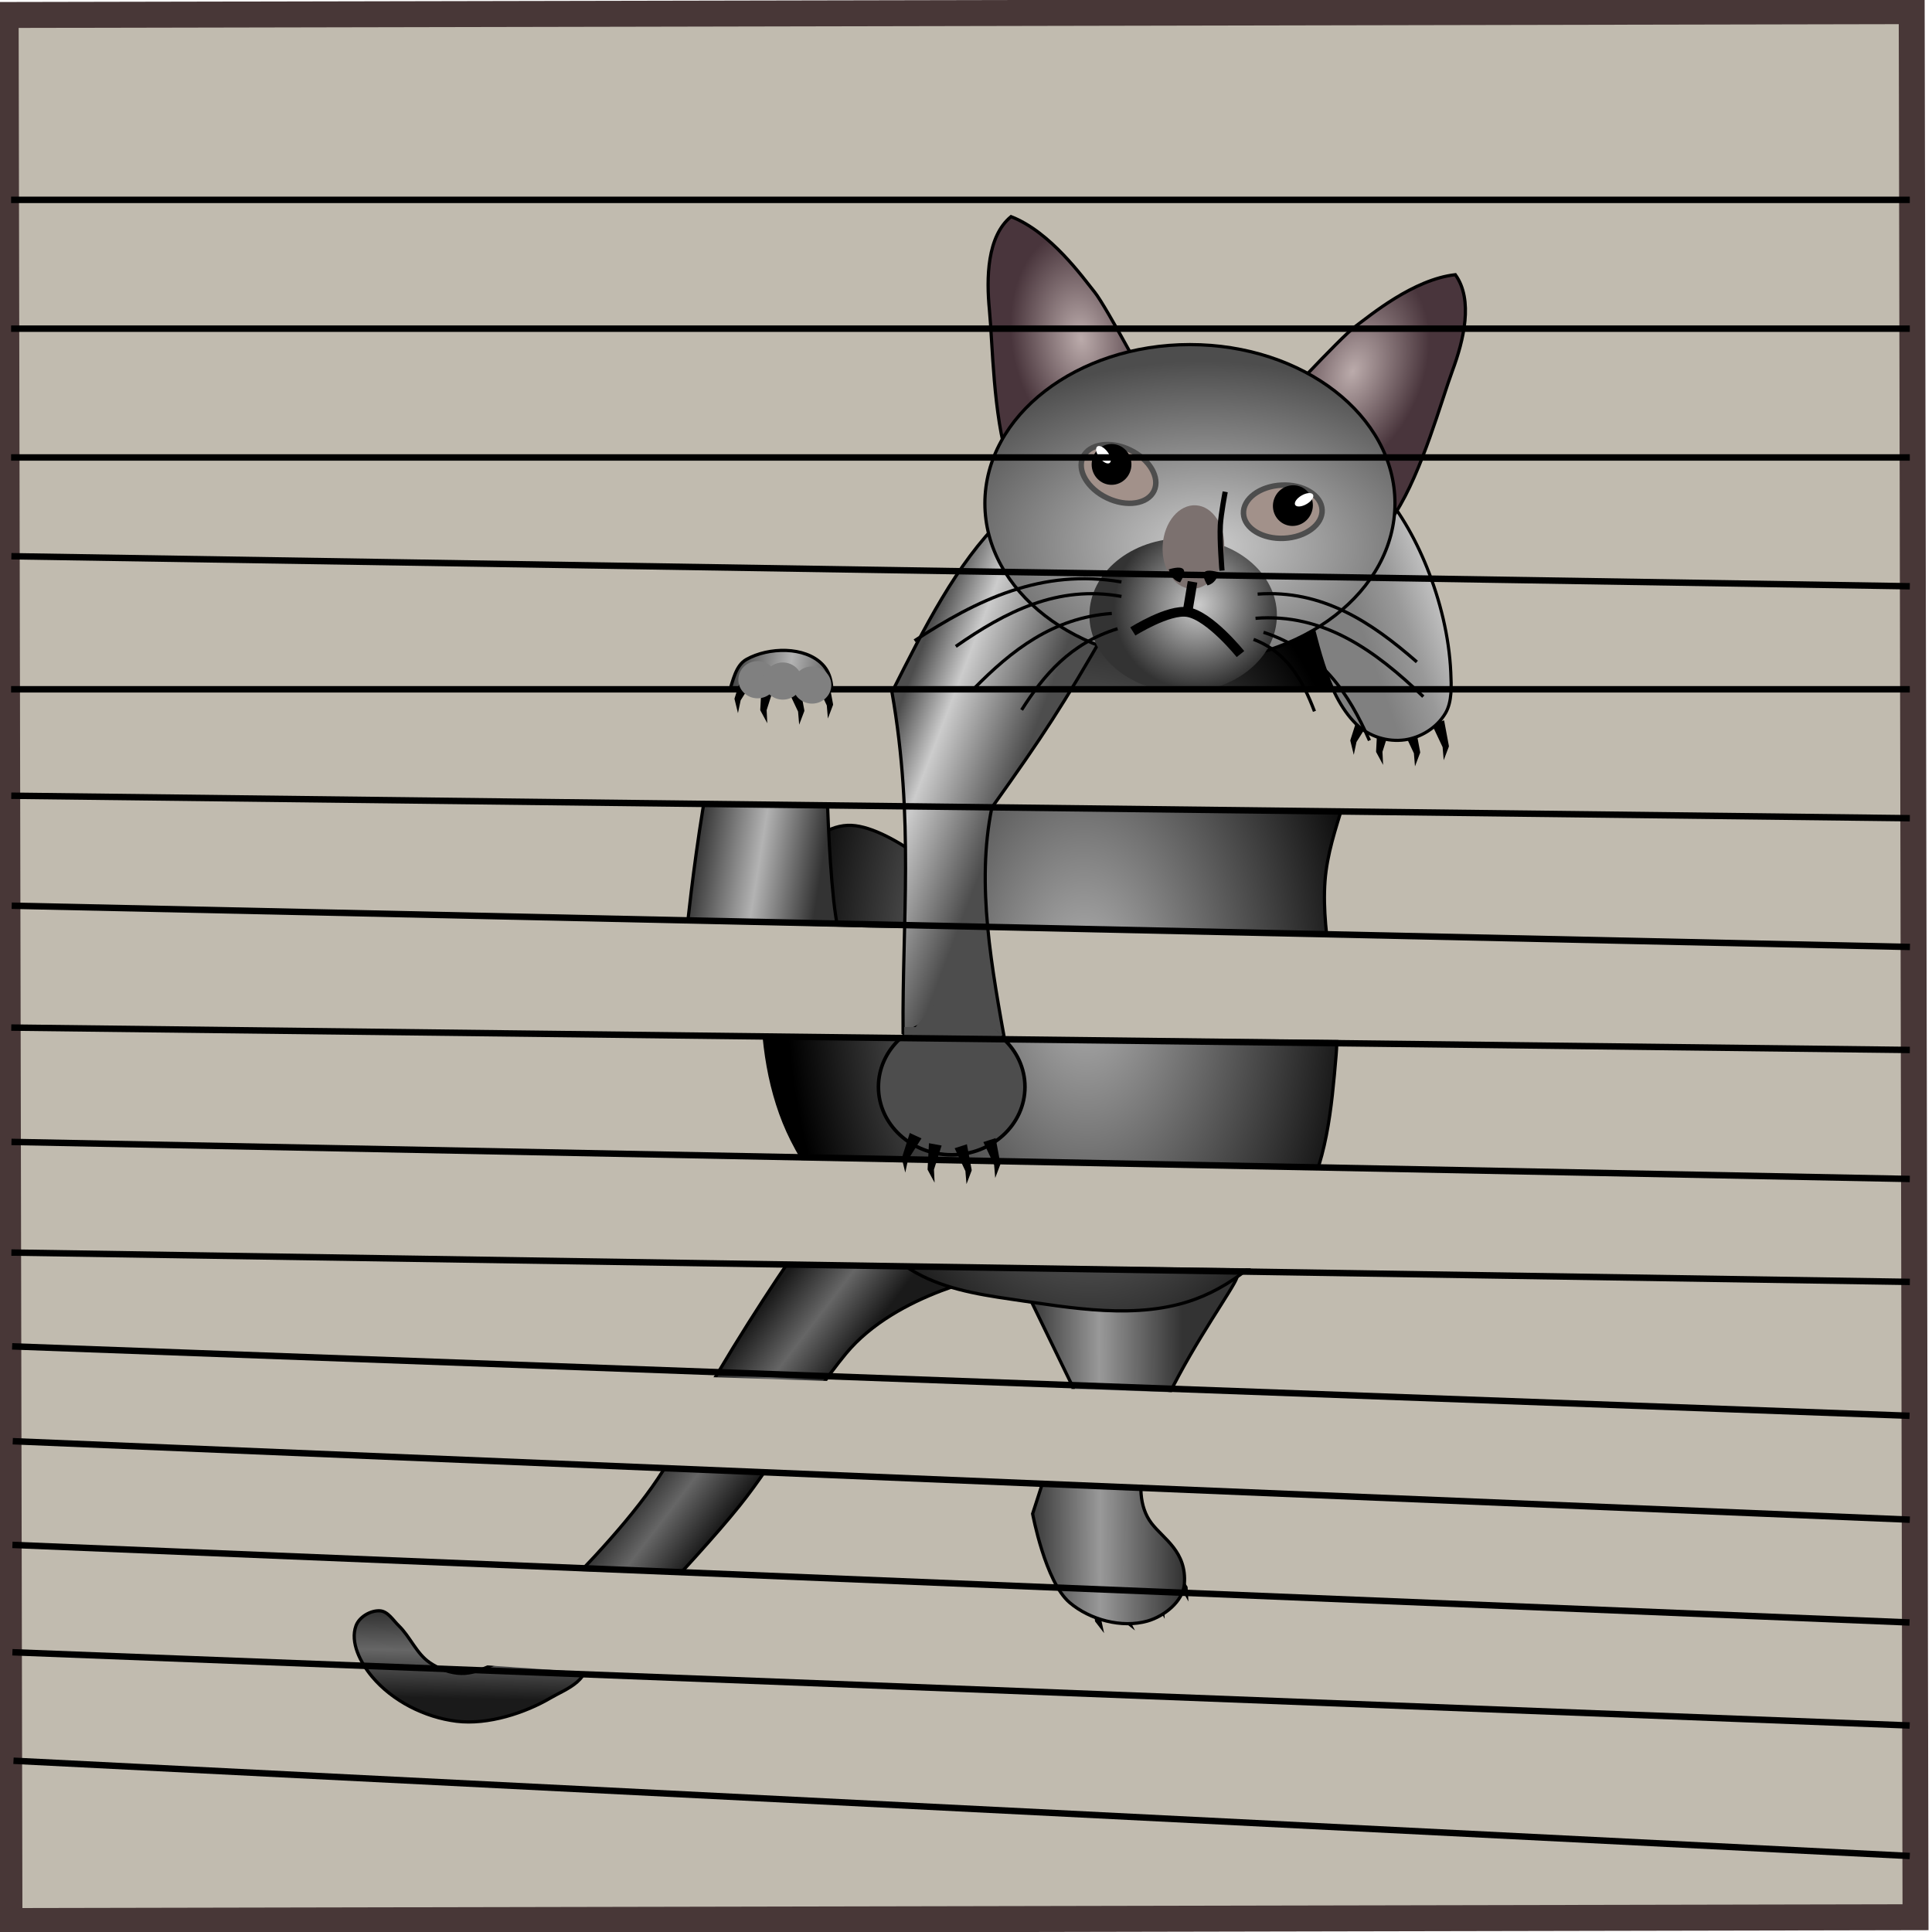
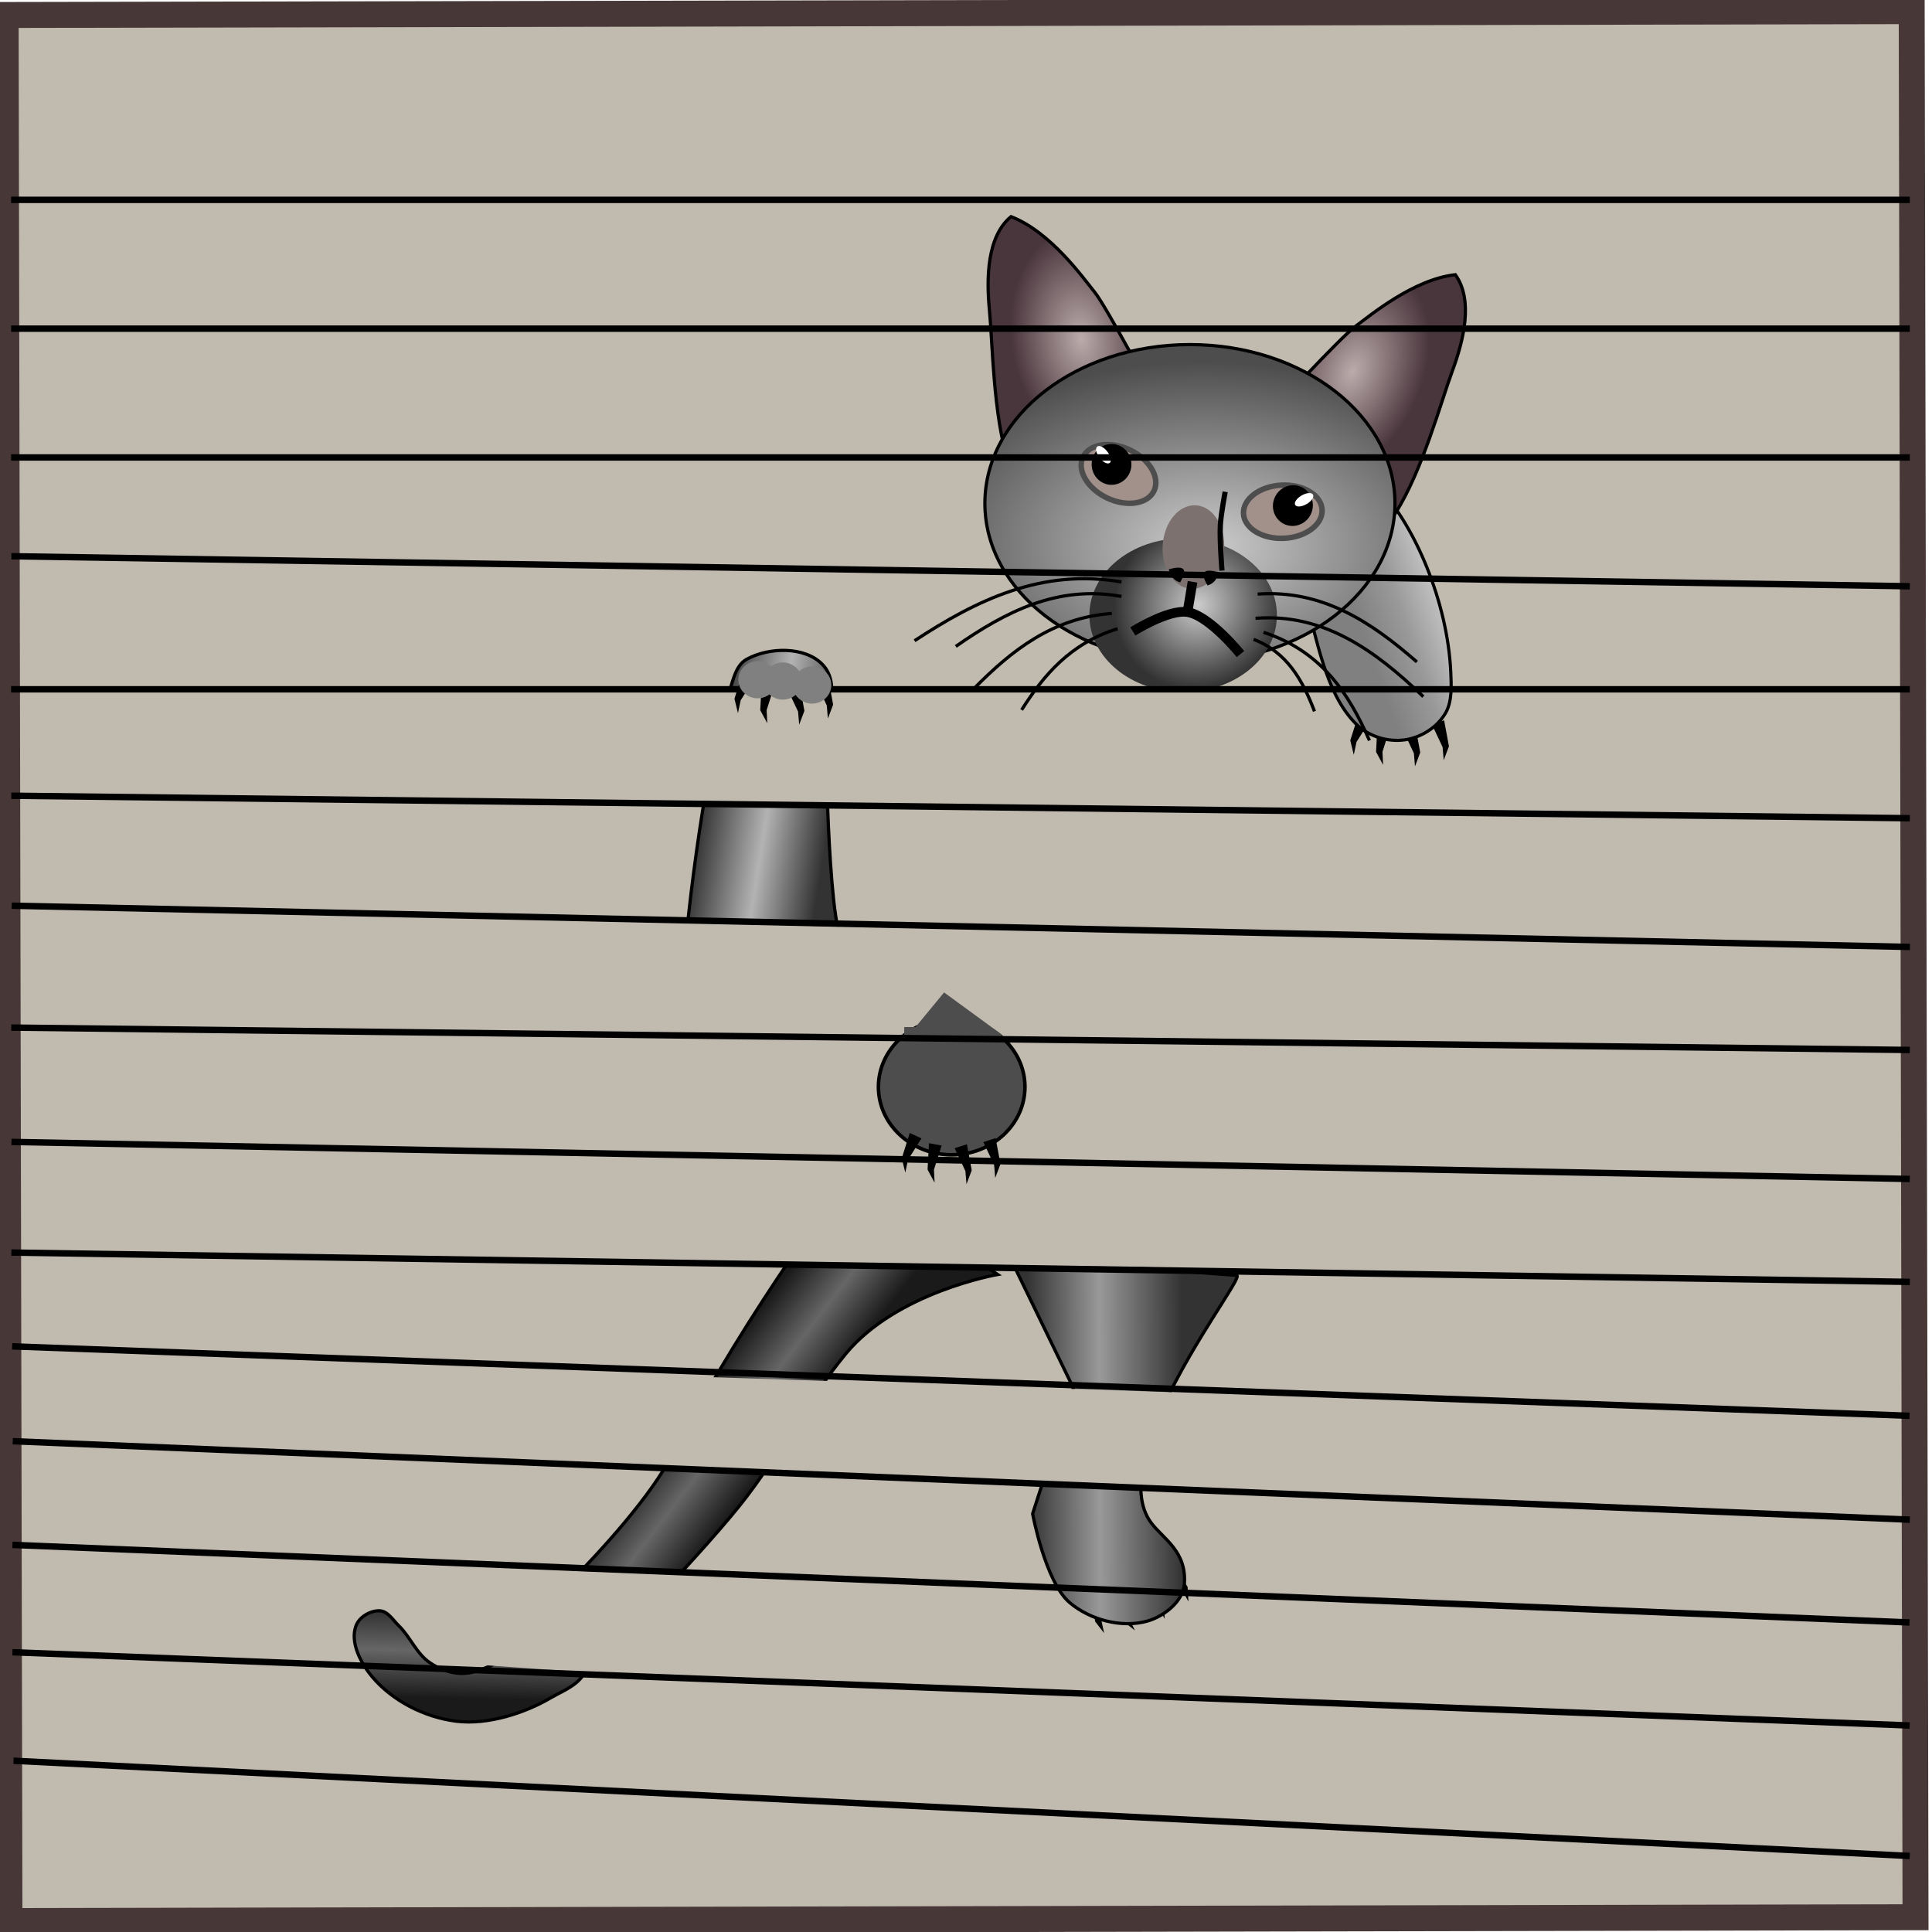
<svg xmlns="http://www.w3.org/2000/svg" xmlns:ns1="http://www.inkscape.org/namespaces/inkscape" xmlns:ns2="http://sodipodi.sourceforge.net/DTD/sodipodi-0.dtd" xmlns:xlink="http://www.w3.org/1999/xlink" width="150" height="150" viewBox="0 0 150 150" id="svg2" version="1.1" ns1:version="0.91 r13725" ns2:docname="81-Jacky.svg">
  <defs id="defs4">
    <linearGradient ns1:collect="always" id="linearGradient6262">
      <stop style="stop-color:#1a1a1a;stop-opacity:1;" offset="0" id="stop6264" />
      <stop id="stop6270" offset="0.459" style="stop-color:#666666;stop-opacity:1" />
      <stop style="stop-color:#1a1a1a;stop-opacity:1" offset="1" id="stop6266" />
    </linearGradient>
    <linearGradient ns1:collect="always" id="linearGradient6250">
      <stop style="stop-color:#1a1a1a;stop-opacity:1" offset="0" id="stop6252" />
      <stop id="stop6258" offset="0.506" style="stop-color:#666666;stop-opacity:1" />
      <stop style="stop-color:#1a1a1a;stop-opacity:1" offset="1" id="stop6254" />
    </linearGradient>
    <linearGradient ns1:collect="always" id="linearGradient6236">
      <stop style="stop-color:#333333;stop-opacity:1" offset="0" id="stop6238" />
      <stop id="stop6244" offset="0.466" style="stop-color:#999999;stop-opacity:1" />
      <stop style="stop-color:#333333;stop-opacity:1" offset="1" id="stop6240" />
    </linearGradient>
    <linearGradient ns1:collect="always" id="linearGradient6203">
      <stop style="stop-color:#333333;stop-opacity:1" offset="0" id="stop6205" />
      <stop id="stop6211" offset="0.511" style="stop-color:#b3b3b3;stop-opacity:1" />
      <stop style="stop-color:#333333;stop-opacity:1" offset="1" id="stop6207" />
    </linearGradient>
    <linearGradient ns1:collect="always" id="linearGradient6181">
      <stop style="stop-color:#808080;stop-opacity:1" offset="0" id="stop6183" />
      <stop id="stop6189" offset="0.458" style="stop-color:#999999;stop-opacity:1" />
      <stop style="stop-color:#cccccc;stop-opacity:1" offset="1" id="stop6185" />
    </linearGradient>
    <linearGradient ns1:collect="always" id="linearGradient6156">
      <stop style="stop-color:#b3b3b3;stop-opacity:1;" offset="0" id="stop6158" />
      <stop style="stop-color:#000000;stop-opacity:1" offset="1" id="stop6160" />
    </linearGradient>
    <ns1:path-effect cusp_linecap_type="round" end_linecap_type="zerowidth" miter_limit="4" linejoin_type="round" start_linecap_type="zerowidth" interpolator_beta="0.2" interpolator_type="CubicBezierJohan" sort_points="true" offset_points="0,0.5" is_visible="true" id="path-effect6042" effect="powerstroke" />
    <ns1:path-effect effect="powerstroke" id="path-effect6038" is_visible="true" offset_points="0,0.5" sort_points="true" interpolator_type="CubicBezierJohan" interpolator_beta="0.2" start_linecap_type="zerowidth" linejoin_type="round" miter_limit="4" end_linecap_type="zerowidth" cusp_linecap_type="round" />
    <ns1:path-effect cusp_linecap_type="round" end_linecap_type="zerowidth" miter_limit="4" linejoin_type="round" start_linecap_type="zerowidth" interpolator_beta="0.2" interpolator_type="CubicBezierJohan" sort_points="true" offset_points="0,0.5" is_visible="true" id="path-effect6034" effect="powerstroke" />
    <ns1:path-effect effect="powerstroke" id="path-effect6030" is_visible="true" offset_points="0,0.5" sort_points="true" interpolator_type="CubicBezierJohan" interpolator_beta="0.2" start_linecap_type="zerowidth" linejoin_type="round" miter_limit="4" end_linecap_type="zerowidth" cusp_linecap_type="round" />
    <linearGradient ns1:collect="always" id="linearGradient5990">
      <stop style="stop-color:#4d4d4d;stop-opacity:1;" offset="0" id="stop5992" />
      <stop id="stop5998" offset="0.347" style="stop-color:#cccccc;stop-opacity:1" />
      <stop style="stop-color:#4d4d4d;stop-opacity:1" offset="1" id="stop5994" />
    </linearGradient>
    <linearGradient ns1:collect="always" id="linearGradient5830">
      <stop style="stop-color:#bbabab;stop-opacity:1" offset="0" id="stop5832" />
      <stop style="stop-color:#49353c;stop-opacity:1" offset="1" id="stop5834" />
    </linearGradient>
    <linearGradient ns1:collect="always" id="linearGradient5740">
      <stop style="stop-color:#cccccc;stop-opacity:1;" offset="0" id="stop5742" />
      <stop style="stop-color:#333333;stop-opacity:1" offset="1" id="stop5744" />
    </linearGradient>
    <linearGradient ns1:collect="always" id="linearGradient5656">
      <stop style="stop-color:#cccccc;stop-opacity:1" offset="0" id="stop5658" />
      <stop style="stop-color:#4d4d4d;stop-opacity:1" offset="1" id="stop5660" />
    </linearGradient>
    <linearGradient id="linearGradient4152">
      <stop id="stop4154" offset="0" stop-color="#424343" />
      <stop id="stop4156" offset="0.36" stop-color="#c0ffff" />
      <stop id="stop4158" offset="0.51" stop-color="#ffffff" />
      <stop id="stop4160" offset="0.66" stop-color="#c0ffff" />
      <stop id="stop4162" offset="1" stop-color="#424343" />
    </linearGradient>
    <linearGradient id="linearGradient4178">
      <stop id="stop4180" offset="0" stop-color="#020202" />
      <stop id="stop4182" offset="0.2" stop-color="#01407f" />
      <stop id="stop4184" offset="0.4" stop-color="#127dcf" />
      <stop id="stop4186" offset="0.6" stop-color="#47b1f7" />
      <stop id="stop4188" offset="0.8" stop-color="#97ddfe" />
      <stop id="stop4190" offset="1" stop-color="#fbffff" />
    </linearGradient>
    <linearGradient id="linearGradient4207">
      <stop id="stop4209" offset="0" stop-color="#481318" />
      <stop id="stop4211" offset="0.2" stop-color="#edafb9" />
      <stop id="stop4213" offset="0.4" stop-color="#ffffac" />
      <stop id="stop4215" offset="0.6" stop-color="#402a16" />
      <stop id="stop4217" offset="0.8" stop-color="#454e00" />
      <stop id="stop4219" offset="1" stop-color="#eec28c" />
    </linearGradient>
    <radialGradient ns1:collect="always" xlink:href="#linearGradient5656" id="radialGradient5662" cx="31.203" cy="966.592" fx="31.203" fy="966.592" r="16.198" gradientTransform="matrix(1.462,0.018,-0.011,0.884,-3.67,110.979)" gradientUnits="userSpaceOnUse" />
    <filter ns1:collect="always" style="color-interpolation-filters:sRGB" id="filter5686" x="-0.295" width="1.589" y="-0.249" height="1.498">
      <feGaussianBlur ns1:collect="always" stdDeviation="0.141" id="feGaussianBlur5688" />
    </filter>
    <radialGradient ns1:collect="always" xlink:href="#linearGradient5740" id="radialGradient5746" cx="30.619" cy="970.7" fx="30.619" fy="970.7" r="7.279" gradientTransform="matrix(0.646,-0.651,0.624,0.619,-594.864,389.669)" gradientUnits="userSpaceOnUse" />
    <filter ns1:collect="always" style="color-interpolation-filters:sRGB" id="filter5816" x="-0.037" width="1.075" y="-0.062" height="1.125">
      <feGaussianBlur ns1:collect="always" stdDeviation="0.077" id="feGaussianBlur5818" />
    </filter>
    <radialGradient ns1:collect="always" xlink:href="#linearGradient5830" id="radialGradient5838" cx="21.422" cy="949.907" fx="21.422" fy="949.907" r="6.591" gradientTransform="matrix(0.814,-0.113,0.175,1.257,-162.122,-241.694)" gradientUnits="userSpaceOnUse" />
    <radialGradient ns1:collect="always" xlink:href="#linearGradient5830" id="radialGradient5842" gradientUnits="userSpaceOnUse" gradientTransform="matrix(-0.759,-0.316,-0.489,1.171,523.393,-153.087)" cx="21.422" cy="949.907" fx="21.422" fy="949.907" r="6.591" />
    <linearGradient ns1:collect="always" xlink:href="#linearGradient5990" id="linearGradient5996" x1="6.446" y1="981.122" x2="16.214" y2="984.857" gradientUnits="userSpaceOnUse" />
    <radialGradient ns1:collect="always" xlink:href="#linearGradient6156" id="radialGradient6162" cx="22.342" cy="998.534" fx="22.342" fy="998.534" r="23.261" gradientTransform="matrix(1,-0.022,0.034,1.59,-34.425,-587.213)" gradientUnits="userSpaceOnUse" />
    <linearGradient ns1:collect="always" xlink:href="#linearGradient6181" id="linearGradient6187" x1="45.321" y1="972.936" x2="53.024" y2="970.89" gradientUnits="userSpaceOnUse" gradientTransform="matrix(0.89,-0.148,0.125,1.059,-118.604,-51.002)" />
    <linearGradient ns1:collect="always" xlink:href="#linearGradient6203" id="linearGradient6209" x1="-7.727" y1="985.14" x2="2.108" y2="986.72" gradientUnits="userSpaceOnUse" />
    <linearGradient ns1:collect="always" xlink:href="#linearGradient6236" id="linearGradient6242" x1="17.39" y1="1035.375" x2="29.416" y2="1035.336" gradientUnits="userSpaceOnUse" />
    <linearGradient ns1:collect="always" xlink:href="#linearGradient6250" id="linearGradient6256" x1="-6.945" y1="1029.875" x2="-0.675" y2="1034.677" gradientUnits="userSpaceOnUse" />
    <linearGradient ns1:collect="always" xlink:href="#linearGradient6262" id="linearGradient6268" x1="-29.939" y1="1055.437" x2="-29.765" y2="1047.447" gradientUnits="userSpaceOnUse" />
  </defs>
  <ns2:namedview id="base" pagecolor="#ffffff" bordercolor="#666666" borderopacity="1.0" ns1:pageopacity="0.0" ns1:pageshadow="2" ns1:zoom="2.46" ns1:cx="75.000008" ns1:cy="75" ns1:document-units="px" ns1:current-layer="layer1" showgrid="false" units="px" fit-margin-top="0" fit-margin-left="0" fit-margin-right="0" fit-margin-bottom="0" showborder="false" ns1:window-width="1117" ns1:window-height="949" ns1:window-x="521" ns1:window-y="12" ns1:window-maximized="0" objecttolerance="20">
    <ns1:grid type="xygrid" id="grid6433" spacingx="10" spacingy="10" originx="100" originy="100" />
  </ns2:namedview>
  <g ns1:label="Ebene 1" ns1:groupmode="layer" id="layer1" transform="translate(62.389,-923.635)">
    <g id="g6282">
      <path ns2:nodetypes="ccccc" ns1:connector-curvature="0" id="rect6170" d="m -26.723,1045.144 18.845,0.754 -2.68,7.864 -15.83,-0.67 z" style="opacity:1;fill:#c1bbaf;fill-opacity:1;fill-rule:nonzero;stroke:none;stroke-width:0.25;stroke-opacity:1" />
      <rect transform="matrix(0.002,1,-1,0.002,0,0)" y="-84.186" x="924.67" height="147.986" width="147.986" id="rect4136" style="opacity:1;fill:#c1bbaf;fill-opacity:1;fill-rule:evenodd;stroke:#483737;stroke-width:2.014;stroke-miterlimit:4;stroke-dasharray:none;stroke-dashoffset:0;stroke-opacity:1" />
      <path ns2:nodetypes="csccascc" ns1:connector-curvature="0" id="path6248" d="m 3.587,1014.966 c 0,0 -7.676,9.898 -13.78,21.609 -3.326,6.381 -14.406,16.076 -14.406,16.076 l 7.829,0.731 c 0,0 8.157,-8.309 11.796,-12.84 3.004,-3.741 5.197,-8.093 8.247,-11.796 3.959,-4.807 11.796,-6.159 11.796,-6.159 z" style="fill:url(#linearGradient6256);fill-rule:evenodd;stroke:#000000;stroke-width:0.25;stroke-linecap:butt;stroke-linejoin:miter;stroke-opacity:1;fill-opacity:1" />
      <path ns2:nodetypes="aaaaaaaasca" ns1:connector-curvature="0" id="path6260" d="m -22.315,1052.257 c -1.456,0.275 -2.768,1.329 -4.25,1.305 -0.871,-0.014 -1.753,-0.356 -2.471,-0.849 -1.024,-0.704 -1.502,-1.991 -2.393,-2.857 -0.447,-0.434 -0.845,-1.124 -1.467,-1.158 -0.727,-0.04 -1.6,0.475 -1.853,1.158 -0.477,1.29 0.356,2.88 1.235,3.938 1.582,1.903 4.103,3.172 6.559,3.477 2.475,0.307 5.371,-0.673 7.266,-1.785 1.307,-0.767 3.405,-1.394 2.736,-3.631 -0.38,-0.974 -3.601,0.071 -5.362,0.403 z" style="fill:url(#linearGradient6268);fill-rule:evenodd;stroke:#000000;stroke-width:0.25;stroke-linecap:butt;stroke-linejoin:miter;stroke-opacity:1;fill-opacity:1" />
      <path style="opacity:1;fill:#c1bbaf;fill-opacity:1;fill-rule:nonzero;stroke:none;stroke-width:0.25;stroke-opacity:1" d="m -28.664,1045.24 22.131,0.734 -5.428,7.835 -15.137,-1.049 z" id="path6246" ns1:connector-curvature="0" ns2:nodetypes="ccccc" />
      <g transform="matrix(0.885,-0.465,0.465,0.885,-453.893,156.361)" id="g6272">
        <path ns1:connector-curvature="0" ns1:original-d="m 9.0749056,1011.686 -0.4747219,1.8864 0.2244037,1.0787" ns1:path-effect="#path-effect6034" id="path6274" d="m 8.59,1011.564 -0.232,1.947 a 0.017,0.14 8.125 0 0 -0.002,0.112 l 0.469,1.028 0.018,-1.018 0.717,-1.825 z" style="fill:#000000;fill-rule:evenodd;stroke:none;stroke-width:1px;stroke-linecap:butt;stroke-linejoin:miter;stroke-opacity:1" />
        <path style="fill:#000000;fill-rule:evenodd;stroke:none;stroke-width:1px;stroke-linecap:butt;stroke-linejoin:miter;stroke-opacity:1" d="m 10.553,1012.083 0.717,1.825 0.018,1.018 0.469,-1.028 a 0.14,0.017 81.875 0 0 -0.002,-0.112 l -0.232,-1.947 z" id="path6276" ns1:path-effect="#path-effect6038" ns1:original-d="m 11.03769,1011.9611 0.474721,1.8864 -0.224403,1.0787" ns1:connector-curvature="0" />
        <path ns1:connector-curvature="0" ns1:original-d="m 13.293476,1011.631 0.474721,1.8864 -0.224403,1.0787" ns1:path-effect="#path-effect6042" id="path6278" d="m 12.809,1011.753 0.717,1.825 0.018,1.018 0.469,-1.028 a 0.14,0.017 81.875 0 0 -0.002,-0.112 l -0.232,-1.947 z" style="fill:#000000;fill-rule:evenodd;stroke:none;stroke-width:1px;stroke-linecap:butt;stroke-linejoin:miter;stroke-opacity:1" />
        <path style="fill:#000000;fill-rule:evenodd;stroke:none;stroke-width:1px;stroke-linecap:butt;stroke-linejoin:miter;stroke-opacity:1" d="m 7.157,1010.673 -0.716,1.826 a 0.017,0.14 22.74 0 0 -0.03,0.108 l 0.195,1.113 0.275,-0.981 1.154,-1.585 z" id="path6280" ns1:path-effect="#path-effect6030" ns1:original-d="m 7.5950201,1010.9134 -0.935326,1.7056 -0.05502,1.1004" ns1:connector-curvature="0" />
      </g>
      <path ns2:nodetypes="cccaasscc" ns1:connector-curvature="0" id="path6234" d="m 16.059,1021.336 4.885,10.057 -3.161,9.77 c 0,0 0.977,5.283 2.874,6.896 1.575,1.34 4.045,2 6.034,1.437 1.303,-0.369 2.769,-1.523 2.874,-2.874 0.195,-2.528 -1.609,-3.491 -2.547,-4.715 -3.937,-5.134 7.425,-19.154 6.609,-19.253 z" style="fill:url(#linearGradient6242);fill-opacity:1;fill-rule:evenodd;stroke:#000000;stroke-width:0.25;stroke-linecap:butt;stroke-linejoin:miter;stroke-opacity:1" />
-       <path ns2:nodetypes="acaaaaaaaaaaaaa" ns1:connector-curvature="0" id="path6144" d="m 24.105,966.164 c -8.634,4.288 -12.356,26.149 -12.356,26.149 0,0 -5.164,-4.731 -8.333,-4.598 -1.725,0.072 -3.325,1.455 -4.31,2.874 -1.908,2.748 -2.235,6.425 -2.299,9.77 -0.077,4 0.499,8.208 2.299,11.782 2.044,4.057 5.345,7.648 9.195,10.057 2.287,1.431 5.089,1.912 7.759,2.299 4.74,0.687 9.876,1.662 14.368,0 3.313,-1.226 6.206,-3.881 8.046,-6.896 2.154,-3.53 2.522,-7.949 2.874,-12.069 0.383,-4.495 -1.194,-9.007 -0.862,-13.506 0.303,-4.103 2.656,-7.955 2.586,-12.069 -0.06,-3.554 -0.026,-7.879 -2.586,-10.345 -4.019,-3.871 -11.382,-5.93 -16.379,-3.448 z" style="fill:url(#radialGradient6162);fill-rule:evenodd;stroke:#000000;stroke-width:0.25;stroke-linecap:butt;stroke-linejoin:miter;stroke-opacity:1;fill-opacity:1" />
+       <path ns2:nodetypes="acaaaaaaaaaaaaa" ns1:connector-curvature="0" id="path6144" d="m 24.105,966.164 z" style="fill:url(#radialGradient6162);fill-rule:evenodd;stroke:#000000;stroke-width:0.25;stroke-linecap:butt;stroke-linejoin:miter;stroke-opacity:1;fill-opacity:1" />
      <path ns2:nodetypes="caaaaacc" ns1:connector-curvature="0" id="path6201" d="m -9.228,997.486 c 0,0 1.252,-13.677 3.448,-20.115 0.31,-0.908 0.511,-2.075 1.349,-2.542 1.72,-0.958 4.525,-1.024 5.894,0.39 1.566,1.617 0.127,4.501 0.228,6.75 0.173,3.861 0.244,7.732 0.647,11.575 0.151,1.439 0.663,4.288 0.663,4.288 z" style="fill:url(#linearGradient6209);fill-opacity:1;fill-rule:evenodd;stroke:#000000;stroke-width:0.25;stroke-linecap:butt;stroke-linejoin:miter;stroke-opacity:1" />
      <path ns2:nodetypes="ccccc" ns1:connector-curvature="0" id="rect6122" d="m -0.511,977.317 65.158,-0.661 -0.217,9.544 -66,-0.168 z" style="opacity:1;fill:#c1bbaf;fill-opacity:1;fill-rule:nonzero;stroke:none;stroke-width:0.25;stroke-opacity:1" transform="matrix(1,0.008,-0.008,1,0,0)" />
      <path ns2:nodetypes="cccccsc" ns1:connector-curvature="0" id="rect6136" d="m 5.217,995.655 37.883,0.652 0.892,8.1 -55.288,-0.56 0.412,-8.648 c -0.011,-0.009 16.057,0.455 16.1,0.456 z" style="opacity:1;fill:#c1bbaf;fill-opacity:1;fill-rule:nonzero;stroke:none;stroke-width:0.25;stroke-opacity:1" />
      <g id="g6019">
-         <path style="fill:url(#linearGradient5996);fill-opacity:1;fill-rule:evenodd;stroke:#000000;stroke-width:0.25;stroke-linecap:butt;stroke-linejoin:miter;stroke-opacity:1" d="m 15.424,963.919 c -3.56,3.474 -6.05,8.479 -8.561,13.452 1.735,9.898 0.79,17.786 0.862,26.437 l 8.046,1.437 c -1.164,-6.45 -2.385,-12.912 -1.151,-18.913 4.033,-5.658 5.48,-7.879 8.909,-13.846 z" id="path5844" ns1:connector-curvature="0" ns2:nodetypes="ccccccc" />
        <g id="g6012">
          <g id="g6004">
            <ellipse style="opacity:1;fill:#4d4d4d;fill-opacity:1;fill-rule:nonzero;stroke:#000000;stroke-width:0.277;stroke-opacity:1" id="path6000" cx="11.5" cy="1008.022" rx="5.688" ry="5.272" />
            <rect style="opacity:1;fill:#4d4d4d;fill-opacity:1;fill-rule:nonzero;stroke:none;stroke-width:0.243;stroke-opacity:1" id="rect6002" width="5.594" height="4.282" x="645.494" y="802.909" transform="matrix(0.808,0.59,-0.636,0.772,0,0)" />
          </g>
          <rect y="1003.376" x="7.815" height="1.1" width="1.1" id="rect6008" style="opacity:1;fill:#4d4d4d;fill-opacity:1;fill-rule:nonzero;stroke:none;stroke-width:0.25;stroke-opacity:1" />
          <rect transform="matrix(0.957,-0.291,0.291,0.957,0,0)" style="opacity:1;fill:#4d4d4d;fill-opacity:1;fill-rule:nonzero;stroke:none;stroke-width:0.25;stroke-opacity:1" id="rect6010" width="1.1" height="1.1" x="-278.705" y="964.416" />
        </g>
      </g>
      <g id="g6191" transform="matrix(0.998,-0.066,0.066,0.998,-30.78,-29.016)">
        <path style="fill:#000000;fill-rule:evenodd;stroke:none;stroke-width:1px;stroke-linecap:butt;stroke-linejoin:miter;stroke-opacity:1" d="m 8.59,1011.564 -0.232,1.947 a 0.017,0.14 8.125 0 0 -0.002,0.112 l 0.469,1.028 0.018,-1.018 0.717,-1.825 z" id="path6193" ns1:path-effect="#path-effect6034" ns1:original-d="m 9.0749056,1011.686 -0.4747219,1.8864 0.2244037,1.0787" ns1:connector-curvature="0" />
        <path ns1:connector-curvature="0" ns1:original-d="m 11.03769,1011.9611 0.474721,1.8864 -0.224403,1.0787" ns1:path-effect="#path-effect6038" id="path6195" d="m 10.553,1012.083 0.717,1.825 0.018,1.018 0.469,-1.028 a 0.14,0.017 81.875 0 0 -0.002,-0.112 l -0.232,-1.947 z" style="fill:#000000;fill-rule:evenodd;stroke:none;stroke-width:1px;stroke-linecap:butt;stroke-linejoin:miter;stroke-opacity:1" />
        <path style="fill:#000000;fill-rule:evenodd;stroke:none;stroke-width:1px;stroke-linecap:butt;stroke-linejoin:miter;stroke-opacity:1" d="m 12.809,1011.753 0.717,1.825 0.018,1.018 0.469,-1.028 a 0.14,0.017 81.875 0 0 -0.002,-0.112 l -0.232,-1.947 z" id="path6197" ns1:path-effect="#path-effect6042" ns1:original-d="m 13.293476,1011.631 0.474721,1.8864 -0.224403,1.0787" ns1:connector-curvature="0" />
        <path ns1:connector-curvature="0" ns1:original-d="m 7.5950201,1010.9134 -0.935326,1.7056 -0.05502,1.1004" ns1:path-effect="#path-effect6030" id="path6199" d="m 7.157,1010.673 -0.716,1.826 a 0.017,0.14 22.74 0 0 -0.03,0.108 l 0.195,1.113 0.275,-0.981 1.154,-1.585 z" style="fill:#000000;fill-rule:evenodd;stroke:none;stroke-width:1px;stroke-linecap:butt;stroke-linejoin:miter;stroke-opacity:1" />
      </g>
      <path ns1:transform-center-y="8.9701007" ns1:transform-center-x="-0.48369247" ns2:nodetypes="aaaaaaacca" ns1:connector-curvature="0" id="path6179" d="m 38.831,969.667 c 1.05,3.543 1.644,7.769 4.067,10.178 1.006,1 2.494,1.416 3.796,1.229 1.19,-0.171 2.461,-0.905 3.146,-2.075 0.514,-0.877 0.459,-2.103 0.409,-3.17 -0.131,-2.799 -0.83,-5.588 -1.845,-8.118 -0.96,-2.394 -2.271,-4.662 -3.919,-6.449 -1.015,-1.101 -3.547,-2.493 -3.547,-2.493 l -3.371,4.594 c 0,0 0.66,4.266 1.264,6.303 z" style="fill:url(#linearGradient6187);fill-opacity:1;fill-rule:evenodd;stroke:#000000;stroke-width:0.245;stroke-linecap:butt;stroke-linejoin:miter;stroke-opacity:1" />
      <g id="g6085">
        <g id="g6079">
          <g id="g6075">
            <path style="fill:url(#radialGradient5838);fill-rule:evenodd;stroke:#000000;stroke-width:0.25;stroke-linecap:butt;stroke-linejoin:miter;stroke-opacity:1;fill-opacity:1" d="m 15.898,959.521 c -1.182,-3.645 -1.223,-9.308 -1.467,-11.803 -0.243,-2.494 -0.194,-5.726 1.676,-7.263 3.067,1.183 5.586,4.74 6.495,5.866 0.909,1.127 4.609,8.101 4.609,8.101 z" id="path5820" ns1:connector-curvature="0" ns2:nodetypes="czczcc" />
            <path ns2:nodetypes="czczcc" ns1:connector-curvature="0" id="path5840" d="m 45.96,963.456 c 2.069,-3.226 3.549,-8.692 4.418,-11.042 0.869,-2.351 1.642,-5.489 0.225,-7.451 -3.266,0.364 -6.607,3.165 -7.772,4.023 -1.165,0.859 -6.517,6.664 -6.517,6.664 z" style="fill:url(#radialGradient5842);fill-opacity:1;fill-rule:evenodd;stroke:#000000;stroke-width:0.25;stroke-linecap:butt;stroke-linejoin:miter;stroke-opacity:1" ns1:transform-center-x="0.16877339" ns1:transform-center-y="1.3553403" />
          </g>
          <ellipse ry="12.327" rx="15.919" cy="962.716" cx="29.996" id="path5654" style="opacity:1;fill:url(#radialGradient5662);fill-opacity:1;fill-rule:nonzero;stroke:#000000;stroke-width:0.25;stroke-opacity:1" />
        </g>
        <g id="g5768">
          <ellipse transform="matrix(0.903,0.43,-0.43,0.903,0,0)" ry="2.065" rx="3.054" cy="856.491" cx="434.931" id="path5664" style="opacity:1;fill:#a2918a;fill-opacity:1;fill-rule:nonzero;stroke:#4d4d4d;stroke-width:0.426;stroke-opacity:1" />
          <g id="g5696">
            <ellipse style="opacity:1;fill:#000000;fill-opacity:1;fill-rule:nonzero;stroke:none;stroke-width:0.5;stroke-opacity:1" id="path5666" cx="23.911" cy="959.692" rx="1.544" ry="1.585" />
            <ellipse style="opacity:1;fill:#ffffff;fill-opacity:1;fill-rule:nonzero;stroke:none;stroke-width:0.5;stroke-opacity:1;filter:url(#filter5686)" id="path5668" cx="-561.826" cy="777.682" rx="0.385" ry="0.799" transform="matrix(0.796,-0.605,0.605,0.796,0,0)" />
          </g>
        </g>
        <g id="g5774" transform="matrix(-0.923,-0.386,-0.386,0.923,430.502,86.324)">
          <ellipse style="opacity:1;fill:#a2918a;fill-opacity:1;fill-rule:nonzero;stroke:#4d4d4d;stroke-width:0.426;stroke-opacity:1" id="ellipse5776" cx="434.931" cy="856.491" rx="3.054" ry="2.065" transform="matrix(0.903,0.43,-0.43,0.903,0,0)" />
          <g id="g5778">
            <ellipse ry="1.585" rx="1.544" cy="959.692" cx="23.911" id="ellipse5780" style="opacity:1;fill:#000000;fill-opacity:1;fill-rule:nonzero;stroke:none;stroke-width:0.5;stroke-opacity:1" />
            <ellipse transform="matrix(0.796,-0.605,0.605,0.796,0,0)" ry="0.799" rx="0.385" cy="777.682" cx="-561.826" id="ellipse5782" style="opacity:1;fill:#ffffff;fill-opacity:1;fill-rule:nonzero;stroke:none;stroke-width:0.5;stroke-opacity:1;filter:url(#filter5686)" />
          </g>
        </g>
      </g>
      <g id="g6102">
        <ellipse style="opacity:1;fill:url(#radialGradient5746);fill-opacity:1;fill-rule:nonzero;stroke:none;stroke-width:0.5;stroke-opacity:1" id="path5730" cx="29.47" cy="971.401" rx="7.279" ry="5.97" />
        <g id="g6064">
          <g id="g6058">
            <path style="fill:none;fill-rule:evenodd;stroke:#000000;stroke-width:0.25;stroke-linecap:butt;stroke-linejoin:miter;stroke-opacity:1" d="m 24.677,968.817 c -6.17,-1.064 -11.229,1.39 -16.061,4.565" id="path5748" ns1:connector-curvature="0" ns2:nodetypes="cc" />
            <path ns2:nodetypes="cc" ns1:connector-curvature="0" id="path5750" d="m 24.68,969.942 c -4.942,-0.904 -8.993,1.182 -12.863,3.88" style="fill:none;fill-rule:evenodd;stroke:#000000;stroke-width:0.25;stroke-linecap:butt;stroke-linejoin:miter;stroke-opacity:1" />
            <path style="fill:none;fill-rule:evenodd;stroke:#000000;stroke-width:0.25;stroke-linecap:butt;stroke-linejoin:miter;stroke-opacity:1" d="m 23.932,971.263 c -4.573,0.332 -7.781,2.862 -10.71,5.842" id="path5752" ns1:connector-curvature="0" ns2:nodetypes="cc" ns1:transform-center-x="5.4438448" ns1:transform-center-y="2.9664166" />
            <path ns1:transform-center-y="3.2016854" ns1:transform-center-x="3.785663" ns2:nodetypes="cc" ns1:connector-curvature="0" id="path5754" d="m 24.377,972.449 c -3.666,1.141 -5.721,3.588 -7.447,6.303" style="fill:none;fill-rule:evenodd;stroke:#000000;stroke-width:0.25;stroke-linecap:butt;stroke-linejoin:miter;stroke-opacity:1" />
          </g>
          <path ns1:transform-center-y="2.7257266" ns1:transform-center-x="-6.0510155" ns2:nodetypes="cc" ns1:connector-curvature="0" id="path5756" d="m 35.255,969.76 c 5.011,-0.357 8.81,2.161 12.36,5.267" style="fill:none;fill-rule:evenodd;stroke:#000000;stroke-width:0.25;stroke-linecap:butt;stroke-linejoin:miter;stroke-opacity:1" />
          <path style="fill:none;fill-rule:evenodd;stroke:#000000;stroke-width:0.25;stroke-linecap:butt;stroke-linejoin:miter;stroke-opacity:1" d="m 35.09,971.64 c 5.28,-0.412 9.283,2.495 13.024,6.081" id="path5758" ns1:connector-curvature="0" ns2:nodetypes="cc" ns1:transform-center-x="-6.3762782" ns1:transform-center-y="3.1467352" />
          <path ns1:transform-center-y="4.2388287" ns1:transform-center-x="-3.9489462" ns2:nodetypes="cc" ns1:connector-curvature="0" id="path5760" d="m 35.712,972.725 c 4.511,1.481 6.614,4.756 8.224,8.4" style="fill:none;fill-rule:evenodd;stroke:#000000;stroke-width:0.25;stroke-linecap:butt;stroke-linejoin:miter;stroke-opacity:1" />
          <path style="fill:none;fill-rule:evenodd;stroke:#000000;stroke-width:0.25;stroke-linecap:butt;stroke-linejoin:miter;stroke-opacity:1" d="m 34.939,973.277 c 2.593,0.985 3.802,3.162 4.727,5.584" id="path5762" ns1:connector-curvature="0" ns2:nodetypes="cc" ns1:transform-center-x="-2.2698132" ns1:transform-center-y="2.8180822" />
        </g>
        <ellipse style="opacity:1;fill:#7c716f;fill-opacity:1;fill-rule:nonzero;stroke:none;stroke-width:0.75;stroke-opacity:1;filter:url(#filter5816)" id="path5710" cx="30.197" cy="967.75" rx="2.474" ry="1.486" transform="matrix(0.964,0.059,-0.134,2.18,130.836,-1145.37)" ns1:transform-center-x="-0.21957724" ns1:transform-center-y="-2.4354611" />
        <path style="fill:none;fill-rule:evenodd;stroke:#000000;stroke-width:0.404;stroke-linecap:butt;stroke-linejoin:miter;stroke-opacity:1" d="m 32.735,961.819 c 0,0 -0.33,1.722 -0.377,2.594 -0.063,1.174 0.129,3.524 0.129,3.524" id="path5728" ns1:connector-curvature="0" ns2:nodetypes="cac" />
        <g id="g5764" transform="translate(0.826,0.11)">
          <path ns2:nodetypes="cc" ns1:connector-curvature="0" id="path5708" d="m 29.372,968.697 -0.392,2.351" style="fill:none;fill-rule:evenodd;stroke:#000000;stroke-width:0.75;stroke-linecap:butt;stroke-linejoin:miter;stroke-opacity:1" />
          <path ns2:nodetypes="cac" ns1:connector-curvature="0" id="path5706" d="m 24.738,972.551 c 0,0 2.769,-1.75 4.252,-1.502 1.723,0.288 4.105,3.259 4.105,3.259" style="fill:none;fill-rule:evenodd;stroke:#000000;stroke-width:0.75;stroke-linecap:butt;stroke-linejoin:miter;stroke-opacity:1" />
        </g>
        <path style="fill:#000000;fill-opacity:1;fill-rule:evenodd;stroke:none;stroke-width:1px;stroke-linecap:butt;stroke-linejoin:miter;stroke-opacity:1" d="m 28.351,967.843 c 0.065,-0.016 0.91,-0.301 1.143,0 0.213,0.276 -0.261,1.012 -0.261,1.012 -0.571,-0.171 -0.737,-0.585 -0.882,-1.012 z" id="path5724" ns1:connector-curvature="0" ns2:nodetypes="cacc" />
        <path ns2:nodetypes="cacc" ns1:connector-curvature="0" id="path5726" d="m 32.248,968.078 c -0.065,-0.016 -0.91,-0.301 -1.143,0 -0.213,0.276 0.261,1.012 0.261,1.012 0.571,-0.171 0.737,-0.585 0.882,-1.012 z" style="fill:#000000;fill-opacity:1;fill-rule:evenodd;stroke:none;stroke-width:1px;stroke-linecap:butt;stroke-linejoin:miter;stroke-opacity:1" />
      </g>
      <path ns1:connector-curvature="0" id="path5624" d="m -61.527,939.152 147.414,0" style="fill:none;fill-rule:evenodd;stroke:#000000;stroke-width:0.5;stroke-linecap:butt;stroke-linejoin:miter;stroke-opacity:1" />
      <path style="fill:none;fill-rule:evenodd;stroke:#000000;stroke-width:0.5;stroke-linecap:butt;stroke-linejoin:miter;stroke-opacity:1" d="m -61.527,949.152 147.414,0" id="path5626" ns1:connector-curvature="0" />
      <path ns1:connector-curvature="0" id="path5628" d="m -61.527,959.152 147.414,0" style="fill:none;fill-rule:evenodd;stroke:#000000;stroke-width:0.5;stroke-linecap:butt;stroke-linejoin:miter;stroke-opacity:1" />
      <path ns1:transform-center-y="-1.3761197" ns1:transform-center-x="73.687016" style="fill:none;fill-rule:evenodd;stroke:#000000;stroke-width:0.5;stroke-linecap:butt;stroke-linejoin:miter;stroke-opacity:1" d="m -61.506,966.821 147.395,2.331" id="path5630" ns1:connector-curvature="0" />
      <path ns1:connector-curvature="0" id="path5632" d="m -61.527,977.152 147.414,0" style="fill:none;fill-rule:evenodd;stroke:#000000;stroke-width:0.5;stroke-linecap:butt;stroke-linejoin:miter;stroke-opacity:1" />
      <path ns1:transform-center-y="-1.1517264" ns1:transform-center-x="72.979993" style="fill:none;fill-rule:evenodd;stroke:#000000;stroke-width:0.5;stroke-linecap:butt;stroke-linejoin:miter;stroke-opacity:1" d="M -61.514,985.415 85.89,987.161" id="path5634" ns1:connector-curvature="0" />
      <path ns1:transform-center-y="-2.1724878" ns1:transform-center-x="73.533387" ns1:connector-curvature="0" id="path5636" d="m -61.48,993.954 147.379,3.202" style="fill:none;fill-rule:evenodd;stroke:#000000;stroke-width:0.5;stroke-linecap:butt;stroke-linejoin:miter;stroke-opacity:1" />
      <path ns1:transform-center-y="-1.0970562" ns1:transform-center-x="73.593145" style="fill:none;fill-rule:evenodd;stroke:#000000;stroke-width:0.5;stroke-linecap:butt;stroke-linejoin:miter;stroke-opacity:1" d="m -61.514,1003.416 147.404,1.738" id="path5638" ns1:connector-curvature="0" />
      <path ns2:nodetypes="ccccc" ns1:connector-curvature="0" id="rect6164" d="m -6.446,1013.597 50.275,0.881 -0.685,7.727 -49.981,-0.587 z" style="opacity:1;fill:#c1bbaf;fill-opacity:1;fill-rule:nonzero;stroke:none;stroke-width:0.25;stroke-opacity:1" />
      <g transform="matrix(0.998,-0.066,0.066,0.998,-65.601,3.42)" id="g6173">
        <path ns1:connector-curvature="0" ns1:original-d="m 9.0749056,1011.686 -0.4747219,1.8864 0.2244037,1.0787" ns1:path-effect="#path-effect6034" id="path6032" d="m 8.59,1011.564 -0.232,1.947 a 0.017,0.14 8.125 0 0 -0.002,0.112 l 0.469,1.028 0.018,-1.018 0.717,-1.825 z" style="fill:#000000;fill-rule:evenodd;stroke:none;stroke-width:1px;stroke-linecap:butt;stroke-linejoin:miter;stroke-opacity:1" />
        <path style="fill:#000000;fill-rule:evenodd;stroke:none;stroke-width:1px;stroke-linecap:butt;stroke-linejoin:miter;stroke-opacity:1" d="m 10.553,1012.083 0.717,1.825 0.018,1.018 0.469,-1.028 a 0.14,0.017 81.875 0 0 -0.002,-0.112 l -0.232,-1.947 z" id="path6036" ns1:path-effect="#path-effect6038" ns1:original-d="m 11.03769,1011.9611 0.474721,1.8864 -0.224403,1.0787" ns1:connector-curvature="0" />
        <path ns1:connector-curvature="0" ns1:original-d="m 13.293476,1011.631 0.474721,1.8864 -0.224403,1.0787" ns1:path-effect="#path-effect6042" id="path6040" d="m 12.809,1011.753 0.717,1.825 0.018,1.018 0.469,-1.028 a 0.14,0.017 81.875 0 0 -0.002,-0.112 l -0.232,-1.947 z" style="fill:#000000;fill-rule:evenodd;stroke:none;stroke-width:1px;stroke-linecap:butt;stroke-linejoin:miter;stroke-opacity:1" />
        <path style="fill:#000000;fill-rule:evenodd;stroke:none;stroke-width:1px;stroke-linecap:butt;stroke-linejoin:miter;stroke-opacity:1" d="m 7.157,1010.673 -0.716,1.826 a 0.017,0.14 22.74 0 0 -0.03,0.108 l 0.195,1.113 0.275,-0.981 1.154,-1.585 z" id="path6028" ns1:path-effect="#path-effect6030" ns1:original-d="m 7.5950201,1010.9134 -0.935326,1.7056 -0.05502,1.1004" ns1:connector-curvature="0" />
      </g>
      <path ns1:transform-center-y="-1.4214" ns1:transform-center-x="72.845835" ns1:connector-curvature="0" id="path5640" d="m -61.499,1012.293 147.386,2.876" style="fill:none;fill-rule:evenodd;stroke:#000000;stroke-width:0.5;stroke-linecap:butt;stroke-linejoin:miter;stroke-opacity:1" />
      <path ns1:transform-center-y="-1.412752" ns1:transform-center-x="73.129003" style="fill:none;fill-rule:evenodd;stroke:#000000;stroke-width:0.5;stroke-linecap:butt;stroke-linejoin:miter;stroke-opacity:1" d="m -61.505,1020.883 147.396,2.278" id="path5642" ns1:connector-curvature="0" />
      <path ns2:nodetypes="ccccc" ns1:connector-curvature="0" id="rect6167" d="m -15.158,1030.297 54.389,1.778 0.105,7.313 -54.389,-1.884 z" style="opacity:1;fill:#c1bbaf;fill-opacity:1;fill-rule:nonzero;stroke:none;stroke-width:0.25;stroke-opacity:1" />
      <path ns1:transform-center-y="-2.0035937" ns1:transform-center-x="62.612296" ns1:connector-curvature="0" id="path5644" d="m -61.447,1028.166 147.315,5.391" style="fill:none;fill-rule:evenodd;stroke:#000000;stroke-width:0.5;stroke-linecap:butt;stroke-linejoin:miter;stroke-opacity:1" />
      <path ns1:transform-center-y="-2.8642064" ns1:transform-center-x="62.291178" style="fill:none;fill-rule:evenodd;stroke:#000000;stroke-width:0.5;stroke-linecap:butt;stroke-linejoin:miter;stroke-opacity:1" d="m -61.399,1035.53 147.288,6.092" id="path5646" ns1:connector-curvature="0" />
      <path ns1:transform-center-y="-2.2727937" ns1:transform-center-x="62.603103" ns1:connector-curvature="0" id="path5648" d="m -61.425,1043.58 147.291,6.024" style="fill:none;fill-rule:evenodd;stroke:#000000;stroke-width:0.5;stroke-linecap:butt;stroke-linejoin:miter;stroke-opacity:1" />
      <path ns1:transform-center-y="-2.3944501" ns1:transform-center-x="62.022771" style="fill:none;fill-rule:evenodd;stroke:#000000;stroke-width:0.5;stroke-linecap:butt;stroke-linejoin:miter;stroke-opacity:1" d="m -61.426,1051.915 147.304,5.687" id="path5650" ns1:connector-curvature="0" />
      <path ns1:transform-center-y="-3.398402" ns1:transform-center-x="62.036055" ns1:connector-curvature="0" id="path5652" d="m -61.342,1060.339 147.228,7.394" style="fill:none;fill-rule:evenodd;stroke:#000000;stroke-width:0.5;stroke-linecap:butt;stroke-linejoin:miter;stroke-opacity:1" />
      <g id="g6224" transform="matrix(0.998,-0.066,0.066,0.998,-78.592,-32.253)">
        <path style="fill:#000000;fill-rule:evenodd;stroke:none;stroke-width:1px;stroke-linecap:butt;stroke-linejoin:miter;stroke-opacity:1" d="m 8.59,1011.564 -0.232,1.947 a 0.017,0.14 8.125 0 0 -0.002,0.112 l 0.469,1.028 0.018,-1.018 0.717,-1.825 z" id="path6226" ns1:path-effect="#path-effect6034" ns1:original-d="m 9.0749056,1011.686 -0.4747219,1.8864 0.2244037,1.0787" ns1:connector-curvature="0" />
        <path ns1:connector-curvature="0" ns1:original-d="m 11.03769,1011.9611 0.474721,1.8864 -0.224403,1.0787" ns1:path-effect="#path-effect6038" id="path6228" d="m 10.553,1012.083 0.717,1.825 0.018,1.018 0.469,-1.028 a 0.14,0.017 81.875 0 0 -0.002,-0.112 l -0.232,-1.947 z" style="fill:#000000;fill-rule:evenodd;stroke:none;stroke-width:1px;stroke-linecap:butt;stroke-linejoin:miter;stroke-opacity:1" />
        <path style="fill:#000000;fill-rule:evenodd;stroke:none;stroke-width:1px;stroke-linecap:butt;stroke-linejoin:miter;stroke-opacity:1" d="m 12.809,1011.753 0.717,1.825 0.018,1.018 0.469,-1.028 a 0.14,0.017 81.875 0 0 -0.002,-0.112 l -0.232,-1.947 z" id="path6230" ns1:path-effect="#path-effect6042" ns1:original-d="m 13.293476,1011.631 0.474721,1.8864 -0.224403,1.0787" ns1:connector-curvature="0" />
        <path ns1:connector-curvature="0" ns1:original-d="m 7.5950201,1010.9134 -0.935326,1.7056 -0.05502,1.1004" ns1:path-effect="#path-effect6030" id="path6232" d="m 7.157,1010.673 -0.716,1.826 a 0.017,0.14 22.74 0 0 -0.03,0.108 l 0.195,1.113 0.275,-0.981 1.154,-1.585 z" style="fill:#000000;fill-rule:evenodd;stroke:none;stroke-width:1px;stroke-linecap:butt;stroke-linejoin:miter;stroke-opacity:1" />
      </g>
      <g id="g6219">
        <ellipse style="opacity:1;fill:#808080;fill-opacity:1;fill-rule:nonzero;stroke:none;stroke-width:0.25;stroke-opacity:1" id="path6213" cx="-3.569" cy="976.409" rx="1.495" ry="1.443" />
        <ellipse ry="1.443" rx="1.495" cy="976.512" cx="-1.61" id="ellipse6215" style="opacity:1;fill:#808080;fill-opacity:1;fill-rule:nonzero;stroke:none;stroke-width:0.25;stroke-opacity:1" />
        <ellipse style="opacity:1;fill:#808080;fill-opacity:1;fill-rule:nonzero;stroke:none;stroke-width:0.25;stroke-opacity:1" id="ellipse6217" cx="0.658" cy="976.821" rx="1.495" ry="1.443" />
      </g>
    </g>
  </g>
</svg>